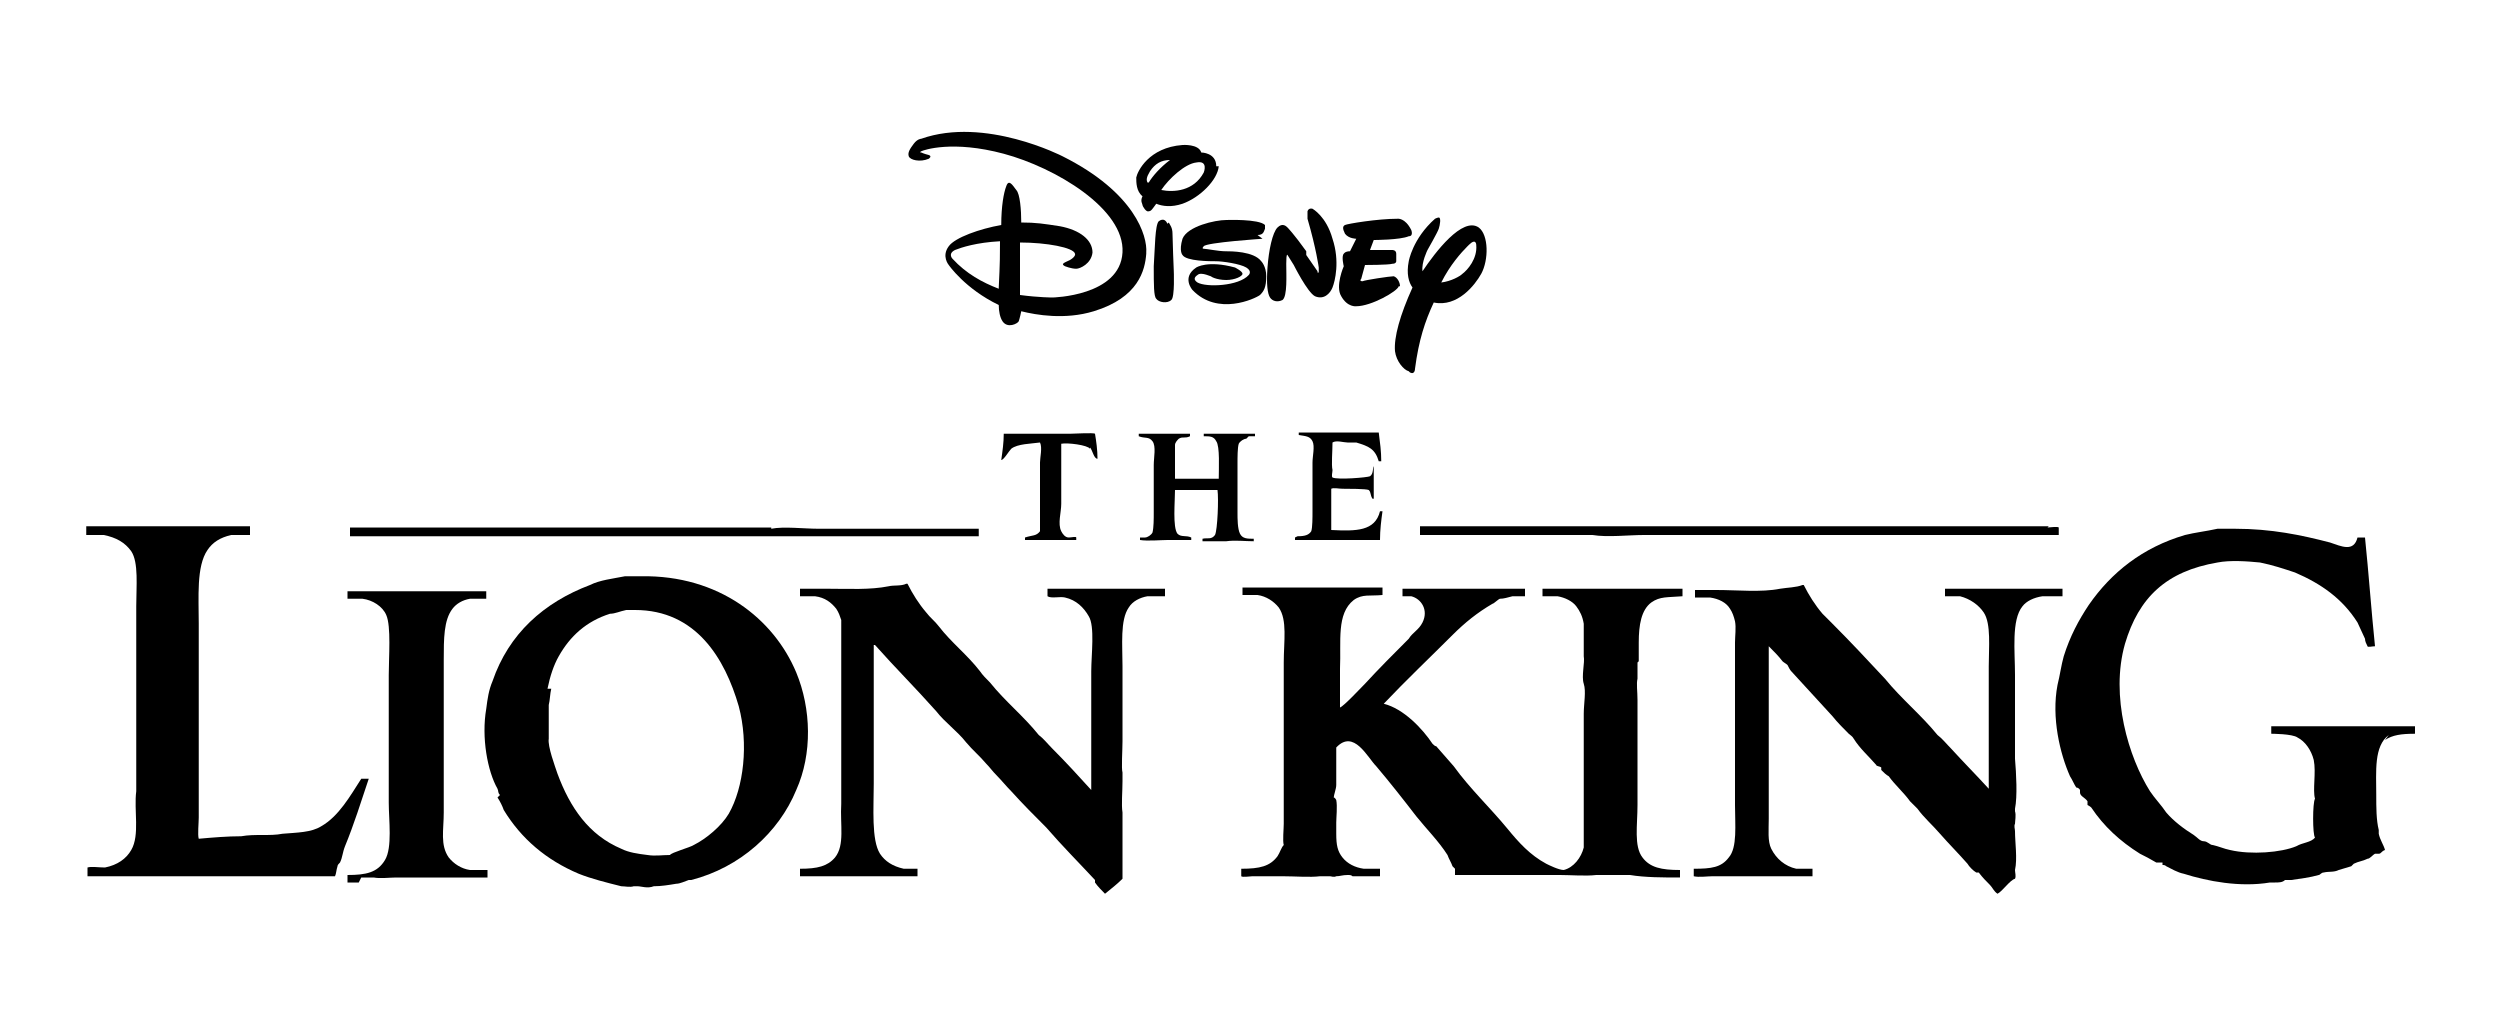
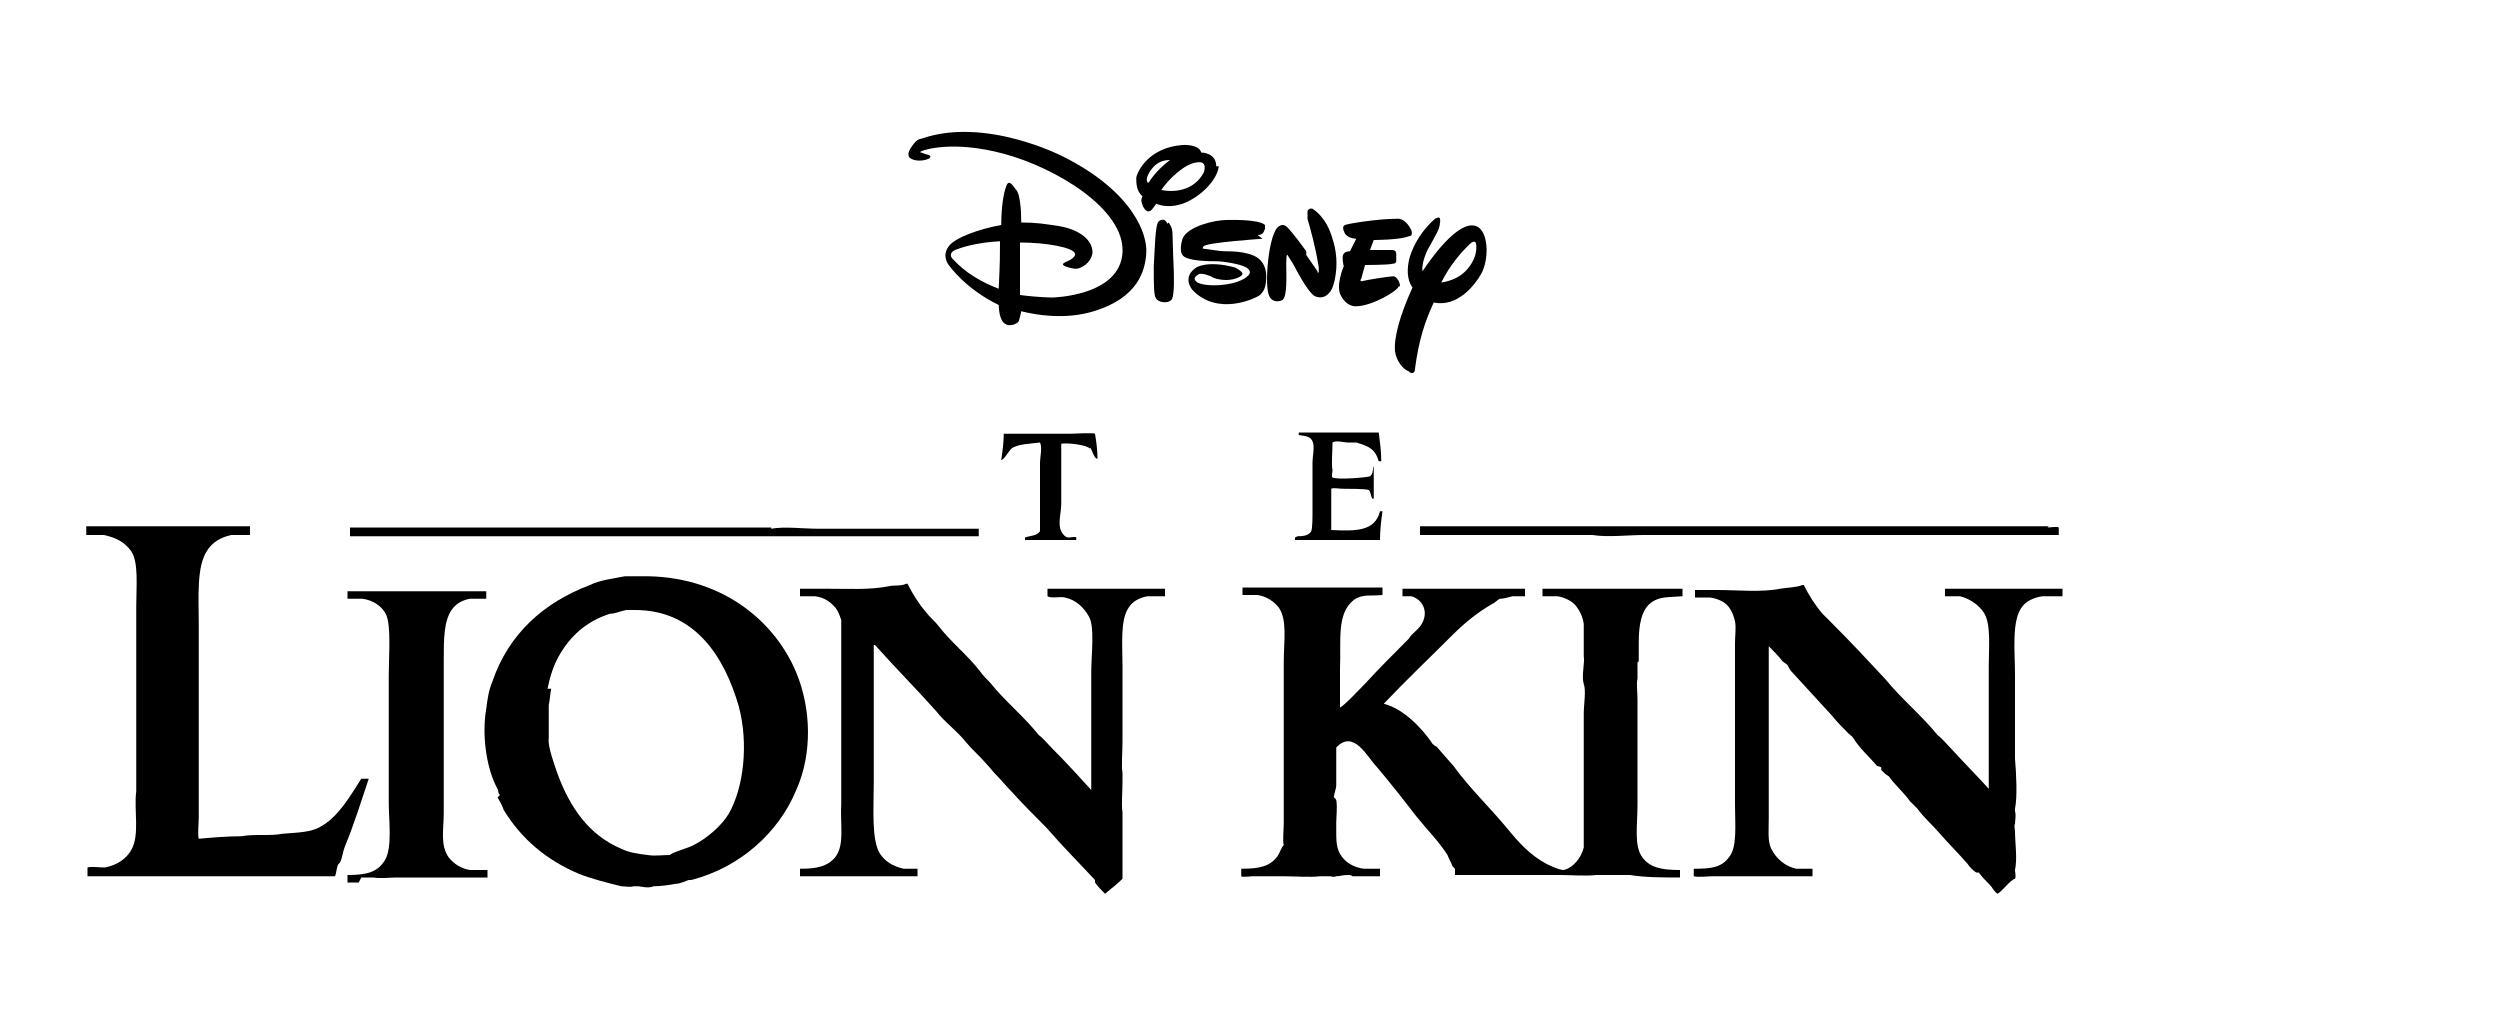
<svg xmlns="http://www.w3.org/2000/svg" viewBox="0 0 200 82" data-name="LIVE BRANDS" id="LIVE_BRANDS">
  <path d="M61.7,42.2s-.8,0-.9,0H28v.7h50.3c0,0,0-.5,0-.6-1.8,0-3.6,0-5.3,0h-7.5c-1.2,0-2.8-.2-3.8,0Z" />
-   <path d="M99.9,34.9c.2,0,.3,0,.5,0,0,0,0,0,0-.2-1.4,0-2.7,0-4.1,0v.2c.5,0,.8,0,1,.4.3.4.2,2.2.2,3-.2,0-.6,0-.9,0h-2.6c0-.2,0-2.5,0-2.7,0-.2.2-.4.3-.5.3-.2.5,0,.9-.2,0,0,0,0,0-.2-1.4,0-2.7,0-4.1,0,0,0,0,.1,0,.2.5.2.8,0,1.1.4.3.4.1,1.3.1,1.9,0,1.1,0,2.6,0,3.8,0,.5,0,1.2-.1,1.6-.1.2-.4.4-.6.4-.1,0-.3,0-.4,0,0,0,0,0,0,.2.6.1,1.7,0,2.2,0,0,0,.2,0,.3,0,.5,0,1.1,0,1.6,0,0,0,0-.1,0-.2-.4-.2-.8,0-1.1-.3-.4-.5-.2-2.6-.2-3.5.2,0,.7,0,.9,0h2.5c.1.7,0,3.2-.2,3.6-.3.4-.6.2-1,.3,0,0,0,0,0,.2h1.9c.7-.1,1.5,0,2.2,0,0,0,0-.1,0-.2-.5,0-.9,0-1.1-.4-.2-.4-.2-1.2-.2-1.7v-3.9c0-.5,0-1.3.1-1.6.1-.2.4-.4.6-.4Z" />
  <path d="M87.2,35.8c.2.2.3.9.6.9,0-.7-.1-1.4-.2-2-.1-.1-1.7,0-2,0-1.9,0-3.4,0-5.3,0,0,.7-.1,1.4-.2,2.1.2,0,.6-.7.8-.9.5-.4,1.6-.4,2.3-.5.2.4,0,1.2,0,1.6v3.8c0,.4,0,1.5,0,1.7-.3.4-.6.3-1.2.5v.2h4.1c0,0,0,0,0-.2,0-.1-.4,0-.6,0-.3,0-.5-.3-.6-.5-.3-.6,0-1.5,0-2.2v-4.8c.5-.1,2.1.1,2.3.4Z" />
  <path d="M103.6,43c0,0,0,.1,0,.2h6.8c0-.8.1-1.6.2-2.3h-.2c-.4,1.6-1.9,1.6-3.9,1.5h0c0-1.1,0-2.2,0-3.3.2-.1.6,0,.9,0,.4,0,1.9,0,2.1.1.2.2.1.4.3.7,0,0,0,0,.1,0,0-.3,0-2.4,0-2.6h0c-.1.1,0,.6-.3.8-.2.1-2.6.3-3,.1-.1-.1,0-.4,0-.6-.1-.4,0-1.5,0-2.2h0c.3-.2.9,0,1.2,0h.7c1,.3,1.5.5,1.8,1.5,0,0,.1,0,.2,0,0-.8-.1-1.5-.2-2.3-2.1,0-4.3,0-6.4,0,0,0,0,.1,0,.2h0c.6.1.9.1,1.1.5.2.4,0,1.2,0,1.7v3.9c0,.5,0,1.3-.1,1.6-.2.3-.5.4-1.1.4Z" />
  <path d="M70,51.6c1.6,1.8,3.3,3.5,4.9,5.3.7.9,1.7,1.6,2.4,2.5.5.6,1.1,1.1,1.6,1.7.3.3.5.6.8.9.4.4.8.9,1.2,1.3.9,1,1.9,2,2.8,2.9,1.3,1.5,2.6,2.8,3.9,4.2,0,0,0,.1,0,.2.2.3.6.7.8.9.5-.4,1-.8,1.4-1.2,0-1.8,0-3.5,0-5.3-.1-.6,0-1.7,0-2.5v-.7c-.1-.3,0-1.8,0-2.5,0-2,0-4,0-6,0-1.7-.2-3.7.5-4.7.3-.5.9-.8,1.5-.9.3,0,.7,0,.9,0,.2,0,.3,0,.5,0v-.6c-3.1,0-6.2,0-9.4,0h0c0,.2,0,.4,0,.6.3.2,1,0,1.4.1.9.2,1.5.8,1.9,1.5.5.8.2,3.1.2,4.4,0,3,0,6.5,0,9.5h0c-1-1.1-2-2.2-3.1-3.3-.4-.4-.7-.8-1.1-1.1-1.2-1.5-2.7-2.7-3.9-4.2-.3-.3-.6-.6-.8-.9-1-1.3-2.3-2.3-3.3-3.6-.3-.4-.7-.7-1-1.1-.6-.7-1.1-1.5-1.5-2.3,0,0,0,0-.1,0-.4.2-1,.1-1.4.2-1.5.3-3.2.2-4.8.2-.8,0-1.5,0-2.3,0h0v.6c.4,0,.8,0,1.2,0,.8.1,1.3.5,1.7,1,.2.3.3.6.4.9,0,.6,0,1.2,0,1.8v9.9c0,1,0,2.2,0,3-.1,1.7.3,3.3-.5,4.3-.6.7-1.4.9-2.8.9,0,.2,0,.4,0,.6h9.4v-.6c-.4,0-.7,0-1.1,0-.9-.2-1.5-.6-1.9-1.2-.7-1.1-.5-3.7-.5-5.6,0-3.5,0-7.2,0-11.1h0Z" />
-   <path d="M190.8,59.2c.6-.4,1.3-.5,2.4-.5,0-.2,0-.4,0-.6-.3,0-.8,0-1.1,0-.1,0-.2,0-.4,0h-10c0,.1,0,.5,0,.6,0,0,1.7,0,2.1.3.6.3,1.1,1,1.3,1.8.2,1-.1,2.4.1,3.1-.2.3-.2,2.9,0,3.1-.3.4-1,.4-1.5.7-1.2.5-3.6.7-5.3.3-.5-.1-.9-.3-1.4-.4-.2,0-.4-.3-.7-.3-.3,0-.5-.3-.8-.5-.8-.5-1.6-1.1-2.2-1.8-.4-.6-.9-1.1-1.3-1.7-1.7-2.7-3.2-7.6-2-11.8,1.1-3.7,3.3-5.8,7.4-6.5,1-.2,2.4-.1,3.4,0,1,.2,1.9.5,2.8.8,2.1.9,3.8,2.1,5,4,.2.4.4.9.6,1.3,0,.2.1.4.2.6,0,.1.4,0,.6,0-.3-2.9-.5-5.8-.8-8.7-.2,0-.4,0-.6,0-.3,1.2-1.3.7-2.2.4-2.3-.6-4.7-1.1-7.6-1.1-.5,0-.9,0-1.4,0-.9.2-1.8.3-2.6.5-3.4,1-5.9,3-7.7,5.6-.8,1.2-1.5,2.5-2,4.1-.2.7-.3,1.5-.5,2.3-.5,2.6.2,5.5,1,7.3.2.3.3.6.5.9,0,0,.2,0,.3.2,0,0,0,.2,0,.2,0,.3.4.4.6.7,0,0,0,.2,0,.3,0,0,.2.1.3.2,1,1.5,2.3,2.7,3.9,3.7.4.2.8.4,1.3.7.2,0,.4,0,.5,0,0,0,0,.1,0,.2.1,0,.2,0,.3.1.4.2.9.5,1.4.6,1.9.6,4.5,1.1,6.9.7.1,0,.2,0,.4,0,.3,0,.6,0,.8-.2.2,0,.4,0,.5,0,.7-.1,1.5-.2,2.2-.4.1,0,.2-.2.4-.2.4-.1.8,0,1.2-.2.3-.1.7-.2,1-.3,0,0,.1-.1.2-.2.4-.2.7-.2,1.1-.4.2,0,.4-.3.6-.4,0,0,.2,0,.3,0,.2,0,.2-.2.5-.3h0c-.1-.4-.4-.8-.5-1.3v-.3c-.2-.8-.2-1.8-.2-2.8,0-1.9-.2-3.9,1-4.8Z" />
  <path d="M163.8,47.7c.4,0,.8,0,1.2,0v-.6h-9.4c0,.2,0,.4,0,.6h0c.4,0,.8,0,1.2,0,.8.2,1.5.7,1.9,1.3.6.9.4,2.8.4,4.3v9.8h0c-1-1.1-2-2.1-3-3.2-.4-.4-.7-.8-1.1-1.1-1.3-1.6-2.9-2.9-4.2-4.5-1.4-1.5-2.8-3-4.2-4.4-.3-.3-.5-.5-.8-.8-.6-.7-1.1-1.5-1.5-2.3,0,0,0,0-.1,0-.5.2-1.2.2-1.8.3-1.5.3-3.4.1-5.1.1-.6,0-1.1,0-1.7,0,0,.2,0,.4,0,.6.4,0,.8,0,1.2,0,.7.1,1.3.4,1.6.9.2.3.3.6.4,1,.1.5,0,1.2,0,1.7v13c0,1.6.2,3.4-.5,4.2-.6.8-1.4.9-2.8.9,0,.2,0,.4,0,.6.4.1,1.1,0,1.5,0,.6,0,1.4,0,2,0,0,0,.2,0,.3,0h5.7c0-.1,0-.5,0-.6,0,0-1.1,0-1.3,0-.9-.2-1.6-.8-2-1.6-.3-.6-.2-1.5-.2-2.4v-3c0-3.4,0-7.3,0-10.8h0c.4.4.8.8,1.1,1.2.1.1.3.2.4.3.1.2.2.4.3.5,1.1,1.2,2.2,2.4,3.3,3.6.4.5.8.9,1.3,1.4.1.1.3.2.4.4.5.8,1.2,1.4,1.8,2.1,0,.1.3.1.4.2,0,0,0,.1,0,.2.2.2.4.4.6.5.5.7,1.2,1.3,1.7,2,.2.2.4.4.6.6.5.7,1.2,1.3,1.8,2,.7.8,1.5,1.6,2.2,2.4.1.2.5.6.7.7,0,0,.1,0,.2,0,.3.4.6.7.9,1,.2.2.3.5.6.7.4-.2,1-1.1,1.4-1.2.1-.2,0-.5,0-.7.2-.9,0-2.2,0-3.1,0-.2-.1-.4,0-.6,0-.2.1-.7,0-1,0,0,0-.1,0-.2.2-1,.1-2.8,0-4,0-.1,0-.4,0-.6,0-.5,0-1.2,0-1.7v-1.5c0-1.1,0-2,0-2.9,0-1.9-.3-4.4.6-5.5.3-.4.9-.7,1.6-.8Z" />
  <path d="M163.9,42.1h-12.3c-12.9,0-25.5,0-38,0,0,.2,0,.4,0,.7,1.2,0,2.4,0,3.6,0h9.5c.2,0,.5,0,.7,0,1.2.2,2.9,0,4.1,0h33.2c0-.1,0-.5,0-.6-.1-.1-.7,0-.9,0Z" />
  <path d="M131.1,52.9v-1.5c0-1.4.2-2.6,1-3.2.7-.5,1.3-.4,2.5-.5v-.6c-3.7,0-7.4,0-11.2,0h0v.6c.4,0,.8,0,1.2,0,.6.1,1.2.4,1.5.8.3.4.5.8.6,1.4v2.6c.1.5-.2,1.6,0,2.2.2.6,0,1.6,0,2.4v9c0,.6,0,1.1,0,1.7-.2.8-.8,1.6-1.6,1.8-.4,0-1.2-.4-1.4-.5-1.3-.7-2.2-1.7-3.1-2.8-1.4-1.7-3-3.2-4.3-5l-1.4-1.6c-.1,0-.2-.1-.3-.2-.8-1.2-2.3-2.8-3.9-3.2h0c1.8-1.9,3.7-3.7,5.5-5.5,1-1,2-1.8,3.2-2.5.1,0,.5-.4.6-.4.3,0,.6-.1,1-.2.3,0,.7,0,1,0,0,0,0-.4,0-.6-3.3,0-6.6,0-9.8,0,0,.1,0,.5,0,.6.2,0,.5,0,.7,0,.8.2,1.4,1.1.9,2.1-.3.6-.8.8-1.1,1.3-1.2,1.2-2.4,2.4-3.5,3.6-.3.3-1.7,1.8-2,1.9,0-1,0-2,0-3.1.1-2.2-.3-4.4,1.1-5.5.7-.5,1.3-.3,2.3-.4v-.6c-3.7,0-7.5,0-11.2,0,0,.1,0,.5,0,.6.4,0,.8,0,1.2,0,.7.1,1.3.5,1.7,1,.7,1,.4,2.7.4,4.4,0,3.4,0,6.9,0,10.3v2c0,.2,0,.4,0,.6,0,.4-.1,1.4,0,1.7-.2.2-.3.6-.5.9-.6.8-1.4,1-2.9,1,0,.1,0,.5,0,.6.1.1.7,0,.9,0h2.4c1,0,2.2.1,3,0h0c.2,0,.3,0,.5,0,0,0,.2,0,.3,0,.1,0,.3.1.5,0,.3,0,.5-.1.9-.1.2,0,.3,0,.4.1h2.2c0-.2,0-.4,0-.6-.4,0-.8,0-1.3,0-.7-.1-1.3-.4-1.7-.9-.4-.5-.5-1-.5-1.9v-.9c0-.4.1-1.3,0-1.8,0,0-.1-.2-.2-.2,0-.2.2-.7.2-1,0-1.1,0-1.9,0-3,1.4-1.5,2.5.8,3.2,1.5,1.1,1.3,2.2,2.7,3.2,4,.8,1,1.8,2,2.5,3.1.1.3.3.6.4.9,0,0,.1.1.2.2,0,.2,0,.3,0,.5,0,0,.9,0,1.1,0,.2,0,.8,0,1,0h2.7c1,0,1.9,0,2.7,0,.3,0,.7,0,.9,0,.8,0,2.1.1,2.9,0,.5,0,1,0,1.5,0,.2,0,.8,0,1,0,0,0,0,0,.2,0,1.2.2,2.7.2,4,.2h0v-.6c-1.5,0-2.4-.2-3-1-.7-.9-.4-2.6-.4-4.2v-1.2c0-.3,0-.5,0-.9v-3.1c0-.2,0-.5,0-.9v-2.3c0-.7-.1-1.3,0-1.7v-1.3Z" />
  <path d="M28.9,70.2c.2,0,.5,0,.7,0,.1,0,.2,0,.3,0,.5.1,1.3,0,1.8,0,1.4,0,2.4,0,3.7,0,1.2,0,2.4,0,3.6,0h0v-.6c-.5,0-.9,0-1.4,0-.7-.1-1.3-.5-1.7-1-.7-1-.4-2.2-.4-3.6v-1.3c0-.2,0-.5,0-.9v-10c0-1.7,0-3.2.7-4.1.3-.4.8-.7,1.4-.8.4,0,.9,0,1.3,0,0-.2,0-.4,0-.6-.3,0-.7,0-1,0h-10.1c0,.1,0,.4,0,.6.3,0,.8,0,1.2,0,.8.1,1.6.6,1.9,1.3.4.9.2,3.4.2,4.8v10.2c0,1.4.3,3.6-.3,4.6-.6,1-1.5,1.2-3,1.2h0c0,.2,0,.5,0,.6.3,0,.6,0,.9,0Z" />
  <path d="M26.8,70.1c.1-.2.1-.5.2-.8,0-.1.1-.2.2-.3.2-.4.2-.8.4-1.3.7-1.7,1.3-3.6,1.9-5.4-.1,0-.4,0-.6,0-.9,1.4-1.8,3-3.2,3.8-.8.5-1.9.5-3.1.6-1,.2-2.2,0-3.3.2-1.1,0-2.3.1-3.4.2-.1-.3,0-1.3,0-1.7v-15.5c0-2.1-.2-4.6.7-5.9.4-.6,1-1,1.9-1.2.5,0,1,0,1.5,0,0-.2,0-.5,0-.7h0c-4.4,0-8.8,0-13.1,0,0,.1,0,.5,0,.7.5,0,.9,0,1.4,0,1,.2,1.7.6,2.2,1.3.6.9.4,2.8.4,4.4v1.3c0,.4,0,.6,0,1.1v9.7c0,.9,0,2,0,2.7-.2,1.5.3,3.5-.4,4.7-.4.7-1.1,1.2-2.1,1.4-.5,0-1.1-.1-1.4,0,0,.1,0,.5,0,.7h5.8c4.7,0,9.5,0,14.2,0Z" />
  <path d="M39.8,63.8c.2.3.4.7.5,1,1.4,2.3,3.4,4,6,5.1,1,.4,2.2.7,3.4,1,.3,0,.7.1,1,0,0,0,.2,0,.3,0,.3,0,.8.2,1.3,0,.6,0,1.2-.1,1.8-.2.3,0,.7-.2,1-.3,0,0,.2,0,.2,0,3.9-1,7-3.8,8.4-7.2,1.3-2.9,1.2-6.5,0-9.4-1.8-4.3-6.2-7.8-12.4-7.7-.4,0-.9,0-1.3,0-1,.2-2,.3-2.8.7-3.7,1.4-6.5,3.9-7.8,7.7-.3.7-.4,1.4-.5,2.2-.4,2.3.1,5,.9,6.4.1.2,0,.3.2.5ZM43.8,55.1c.2-1,.5-1.9.9-2.6.9-1.6,2.2-2.8,4.1-3.4.4,0,.8-.2,1.3-.3.2,0,.5,0,.7,0,4.9,0,7.2,3.9,8.3,7.7.8,3,.4,6.5-.8,8.6-.6,1-1.8,2-2.8,2.5-.3.2-1.8.6-1.9.8-.6,0-1.2.1-1.8,0-.8-.1-1.5-.2-2.1-.5-2.6-1.1-4.1-3.3-5.1-6-.2-.6-.8-2.2-.7-2.8,0-.3,0-.5,0-.8,0-.5,0-1,0-1.5,0-.1,0-.3,0-.4.1-.4.1-.9.2-1.3Z" />
  <path d="M91.7,20.2c.1-1.3-.9-4.8-6.7-7.7,0,0-6.2-3.2-11.3-1.4,0,0-.3,0-.6.4-.3.4-.5.7-.4,1,.1.3.9.5,1.6.2,0,0,.3-.2,0-.3-.4-.1-.6-.2-.6-.2,0,0-.2,0,0-.1.2-.1,2.5-.9,6.6.2,4.1,1.1,9.7,4.4,9.5,7.9-.2,3.5-5.6,3.6-5.6,3.6,0,0-1.1,0-2.6-.2,0-1.1,0-3.1,0-4.2,2.1,0,4.3.4,4.4.9,0,0,.1.2-.4.5-.4.2-.8.3-.4.5,0,0,.5.2.9.2.3,0,1.2-.4,1.3-1.3,0-1-1-1.8-2.6-2.1-1.3-.2-1.9-.3-3.1-.3,0-1-.1-2.3-.4-2.6-.3-.4-.6-.9-.8-.3-.2.5-.4,1.6-.4,3.1-1.7.3-3.7,1-4.2,1.7-.6.8,0,1.5,0,1.5,0,0,1.3,1.9,4,3.2,0,.5.1,1,.3,1.3.4.6,1.2.2,1.3,0,0,0,.1-.3.2-.8,1.2.3,3.5.7,5.8,0,3.6-1.1,4.1-3.3,4.2-4.6ZM79.9,23.1c-1.3-.5-2.6-1.2-3.7-2.4,0,0-.4-.4.2-.7.5-.2,1.7-.6,3.6-.7,0,1,0,1.7-.1,3.7Z" />
  <path d="M93.4,17.9c-.1-.2-.3-.5-.7-.2-.3.3-.3,2.1-.4,3.6,0,1.5,0,2.4.2,2.6.2.3.9.4,1.2.1.3-.2.2-2.4.2-2.4,0,0-.1-2.4-.1-2.9,0-.5-.2-.7-.3-.9Z" />
  <path d="M112,22.9c0-.3-.2-.7-.5-.8-.3,0-2.3.3-2.5.4-.3,0-.1-.2-.1-.2l.3-1.1s1.9,0,2.2-.1c.3,0,.3-.2.3-.2,0,0,0-.3,0-.6,0-.3-.3-.3-.3-.3-.8,0-1.8,0-1.8,0l.3-.8s2.1,0,2.8-.3c.4,0,.2-.5.2-.5-.5-1-1.1-.9-1.1-.9-1.6,0-4,.4-4.2.5-.2.1-.2.3,0,.7.3.4.9.4.9.4l-.5,1c-.4,0-.5.2-.5.2-.2.2,0,1,0,1,0,0-.7,1.6-.2,2.4.5.9,1.2.8,1.2.8,1.2,0,3.3-1.2,3.4-1.6Z" />
  <path d="M100.6,18.8c.5,0,.5-.3.6-.5,0-.2,0-.3,0-.3-.5-.5-3.1-.4-3.1-.4-.9,0-3.1.5-3.5,1.5-.3,1,0,1.3,0,1.3.3.5,2.2.5,2.7.5.5,0,1.9.2,2.4.5.5.3.2.6.2.6-.8.9-3.4,1-4.1.6-.3-.2-.3-.4,0-.6.3-.3,1.2.2,1.1.1-.1,0,.4.3,1.2.3.7,0,1.3-.3,1.3-.5,0-.2-.6-.5-.6-.5-2.2-.6-3.1,0-3.1,0-1.2.8-.3,1.8-.3,1.8,2,2.1,5,.7,5.4.4.3-.3.5-.6.5-1.5,0-.8-.4-1.2-.4-1.2-.6-.8-2.4-.8-2.9-.8-.5,0-1.5-.2-1.7-.2-.2,0,0-.2,0-.2.2-.3,4.7-.6,4.7-.6Z" />
  <path d="M112.8,29.8c.4.2.4-.3.4-.3.3-2.3.8-3.8,1.5-5.3,1.9.4,3.3-1.4,3.8-2.3.6-1.1.6-3.1-.2-3.7-1.3-.9-3.5,2-4.5,3.5-.1-.7.4-1.7.4-1.7,0,0,.8-1.4.9-1.7.1-.3.2-.9,0-.9-.1,0-.3.1-.3.1-1.8,1.6-2.1,3.4-2.1,3.4-.2,1,0,1.7.3,2.1-1,2.2-1.5,4-1.4,5.1.1.8.7,1.5,1.1,1.6ZM117.5,19.6c.6-.6.6,0,.6,0,.1,1.1-.7,2-1.1,2.3-.2.2-.9.6-1.7.7.7-1.4,1.6-2.4,2.1-2.9Z" />
  <path d="M105.4,21.7c0,0-.9-1.3-.9-1.3v-.3c-1-1.4-1.5-1.9-1.5-1.9-.1-.1-.4-.4-.8,0-.4.4-.7,1.8-.8,3.2-.1,1.3,0,2.1.2,2.4.2.3.6.4,1,.2.4-.3.3-2,.3-2.9,0-.9.1-.7.1-.7,0,0,.5.8.5.8,0,0,1.1,2.2,1.7,2.5.7.3,1.2-.2,1.4-.7.2-.5.6-2.1,0-3.9-.5-1.8-1.6-2.4-1.6-2.4,0,0-.3-.1-.4.2,0,.3,0,.6,0,.6.7,2.4.9,3.9.9,3.9,0,0,0,.4,0,.4,0,0-.1,0-.1,0Z" />
  <path d="M97.3,13.3c0-1.1-1.2-1.1-1.2-1.1h0c-.2-.7-1.5-.6-1.5-.6-2.7.2-3.6,2.1-3.7,2.6,0,.4,0,1.1.5,1.5-.2.4,0,.6,0,.7,0,.1.3.6.5.5.2,0,.3-.2.6-.6.5.2,1.2.3,2.1,0,1.4-.5,2.8-1.9,2.9-3ZM91.8,14.6c-.1-.2-.1-.4.2-.9.4-.6.9-.9,1.6-.9-.8.6-1.4,1.3-1.7,1.8ZM92.9,15.2c.6-.9,1.9-2.1,2.8-2.2,1-.2.6.8.6.8-.8,1.5-2.4,1.6-3.4,1.4Z" />
</svg>